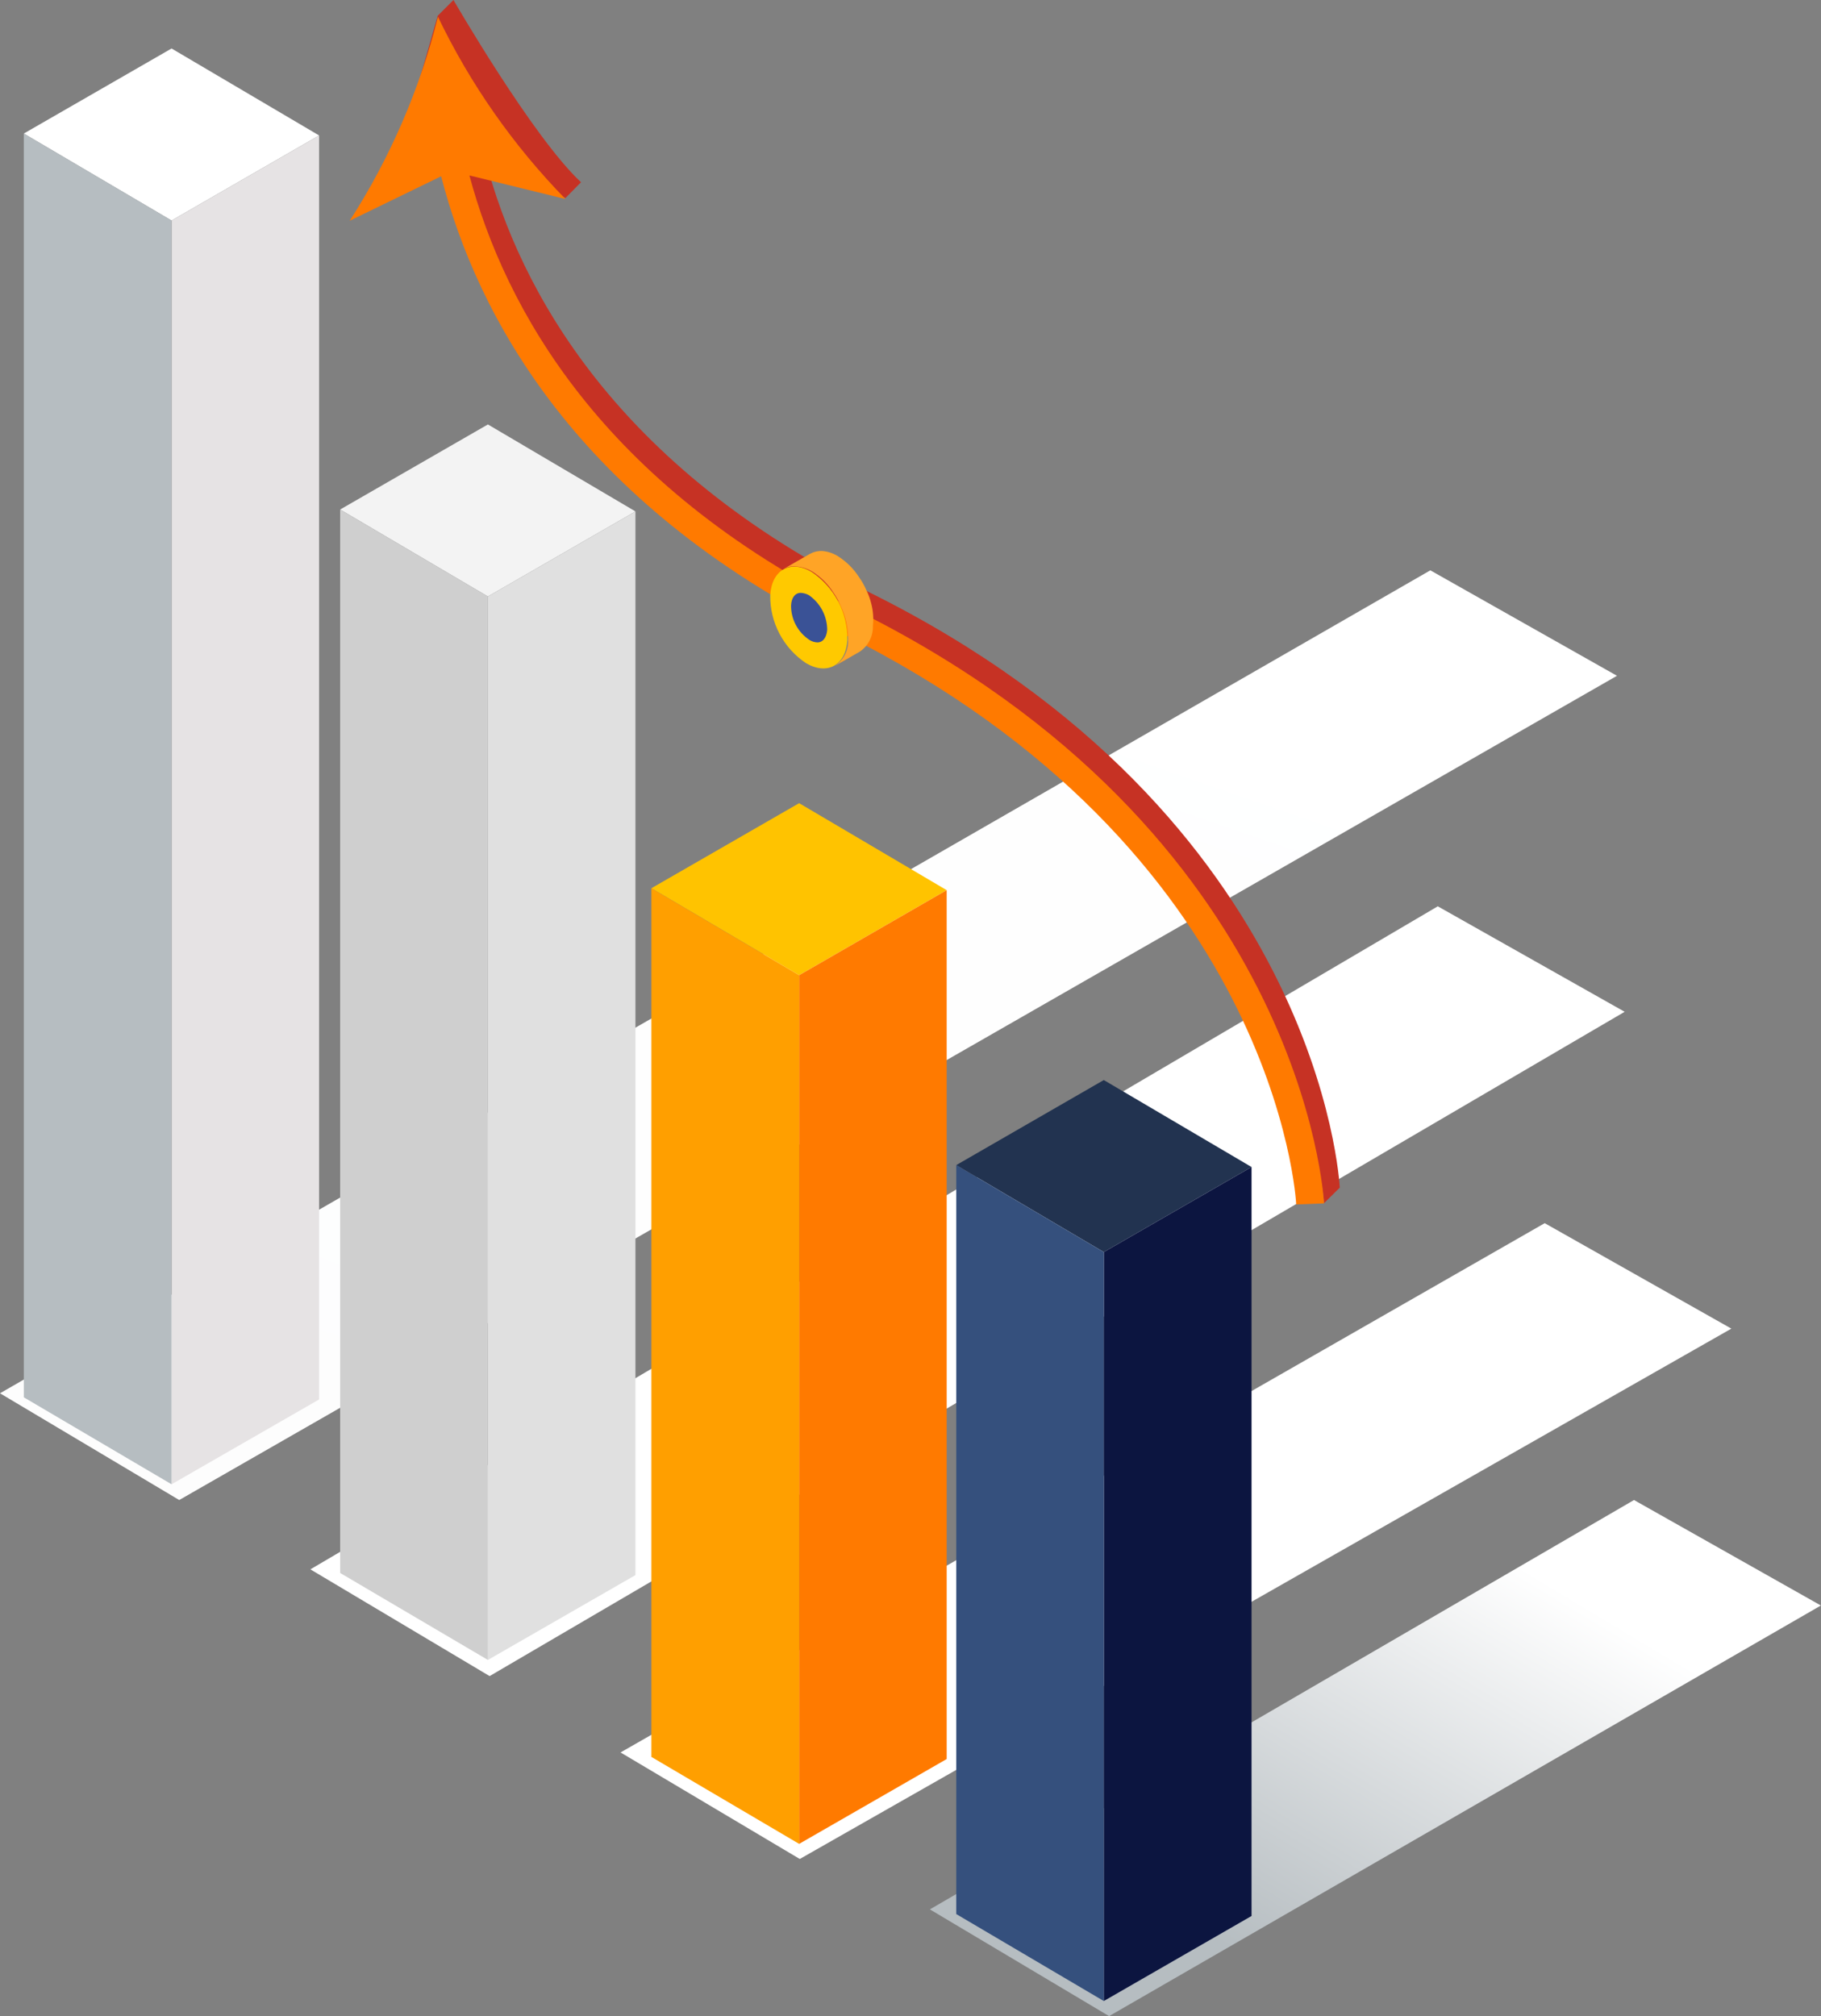
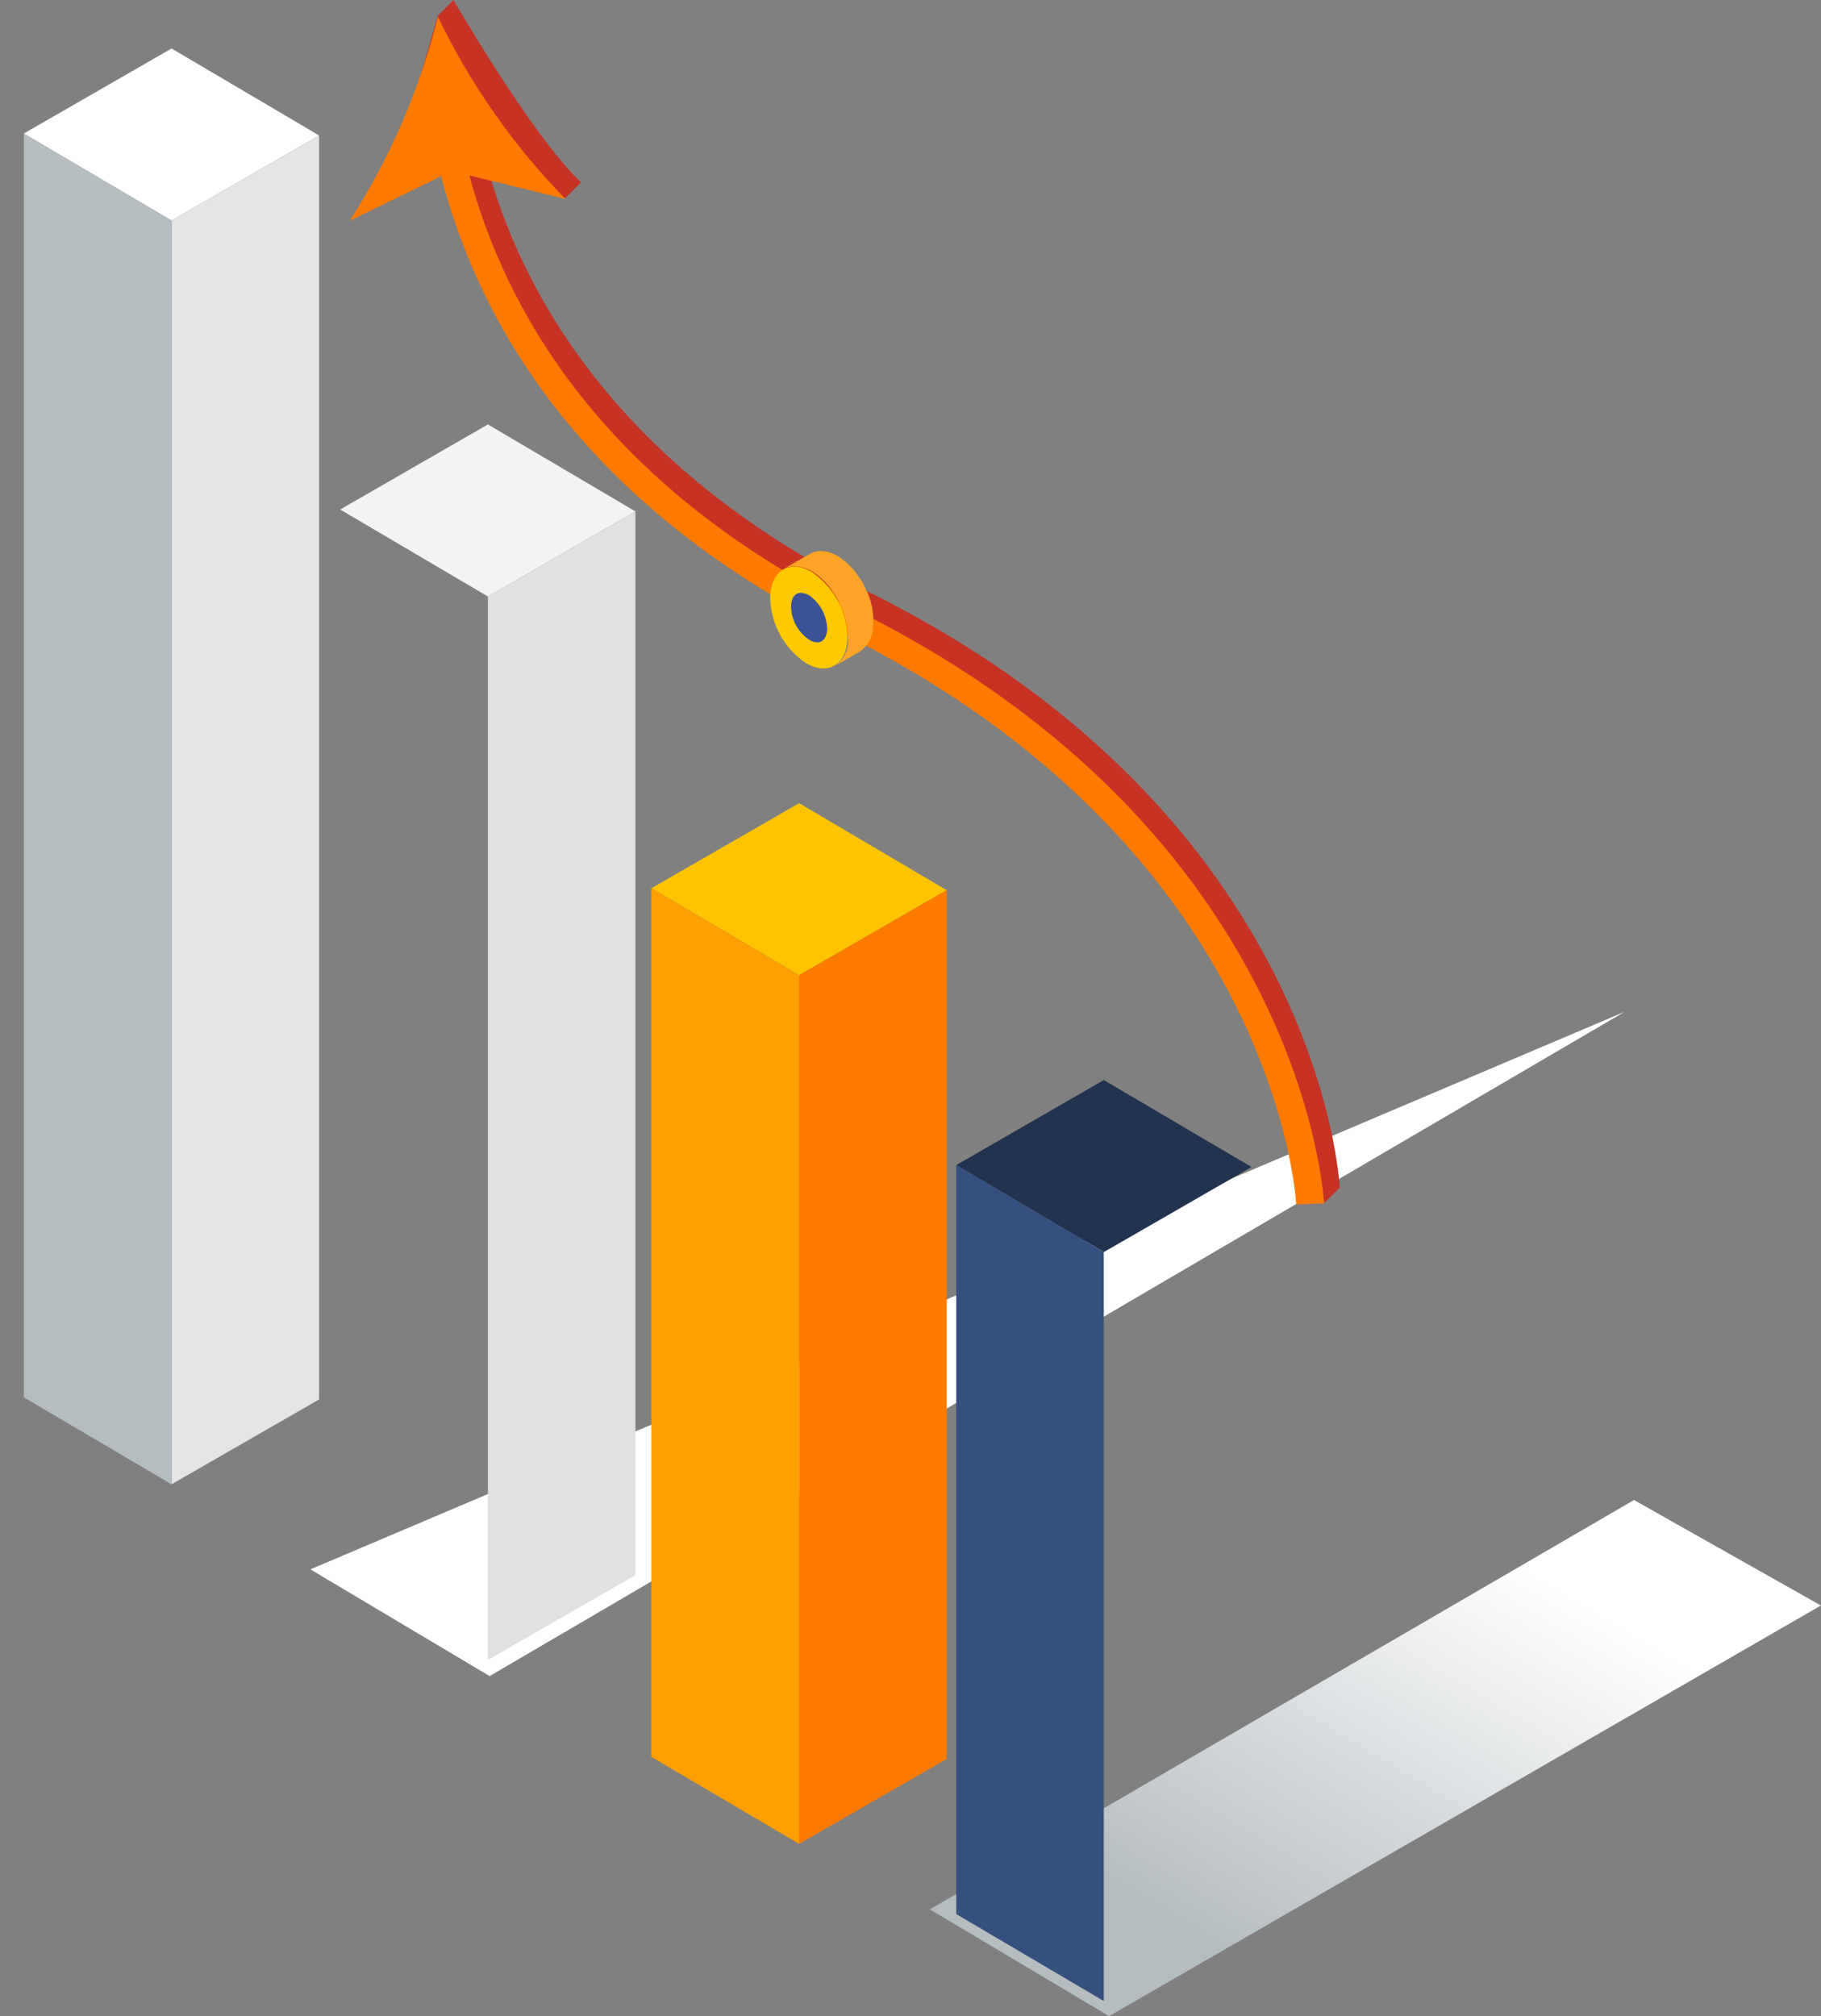
<svg xmlns="http://www.w3.org/2000/svg" width="131" height="145" viewBox="0 0 131 145" fill="none">
  <rect x="0" y="0" width="131" height="145" fill="#808080" stroke="none" />
  <g clip-path="url(#clip0_684_2942)">
    <path style="mix-blend-mode:multiply" d="M130.991 115.468L79.787 145L66.895 137.323L117.548 107.882L130.991 115.468Z" fill="url(#paint0_linear_684_2942)" />
-     <path style="mix-blend-mode:multiply" d="M124.552 95.555L57.535 133.698L44.642 126.036L111.124 87.97L124.552 95.555Z" fill="url(#paint1_linear_684_2942)" />
-     <path style="mix-blend-mode:multiply" d="M116.875 72.768L35.222 120.545L22.329 112.868L103.432 65.182L116.875 72.768Z" fill="url(#paint2_linear_684_2942)" />
-     <path style="mix-blend-mode:multiply" d="M116.324 48.603L12.893 107.882L0 100.205L102.896 41.018L116.324 48.603Z" fill="url(#paint3_linear_684_2942)" />
+     <path style="mix-blend-mode:multiply" d="M116.875 72.768L35.222 120.545L22.329 112.868L116.875 72.768Z" fill="url(#paint2_linear_684_2942)" />
    <path d="M1.713 9.604L12.342 15.86L22.956 9.742L12.342 3.487L1.713 9.604Z" fill="white" />
    <path d="M12.342 106.75L22.956 100.648V9.742L12.342 15.86V106.75Z" fill="#E6E3E4" />
    <path d="M1.713 100.495L12.342 106.75V15.86L1.713 9.604V100.495Z" fill="#B6BDC1" />
    <path d="M46.86 63.882L57.489 70.137L68.103 64.02L57.489 57.764L46.86 63.882Z" fill="#FFC300" />
    <path d="M57.489 132.612L68.103 126.51V64.02L57.489 70.137V132.612Z" fill="#FF7A00" />
    <path d="M46.86 126.357L57.489 132.612V70.137L46.86 63.882V126.357Z" fill="#FF9F00" />
    <path d="M24.47 36.644L35.099 42.899L45.713 36.781L35.099 30.526L24.47 36.644Z" fill="#F3F3F3" />
    <path d="M35.099 119.383L45.713 113.281V36.781L35.099 42.899V119.383Z" fill="#E0E0E0" />
-     <path d="M24.47 113.128L35.099 119.383V42.899L24.47 36.644V113.128Z" fill="#CFCFCF" />
    <path d="M68.791 83.794L79.405 90.05L90.034 83.932L79.405 77.677L68.791 83.794Z" fill="#223350" />
-     <path d="M79.405 143.914L90.034 137.797V83.932L79.405 90.05V143.914Z" fill="#0C1540" />
    <path d="M68.791 137.659L79.405 143.914V90.05L68.791 83.794V137.659Z" fill="#35507D" />
    <path d="M62.551 42.608C44.413 33.6 37.393 20.998 34.9 11.409L40.681 14.239L41.798 13.107C38.326 9.88 32.621 0 32.621 0L31.49 1.132C30.19 5.643 28.783 11.256 26.336 14.743L32.805 11.562C35.405 21.61 42.562 34.946 61.603 44.398C92.909 59.936 95.249 86.287 95.249 86.532L96.381 85.416C96.366 85.094 94.974 58.697 62.551 42.608Z" fill="#C63224" />
    <path d="M61.42 43.801C43.281 34.809 36.338 22.206 33.769 12.617L40.681 14.315C36.93 10.474 33.831 6.047 31.505 1.208C30.203 6.41 28.059 11.365 25.158 15.875L31.735 12.678C34.319 22.727 41.477 36.078 60.517 45.529C91.839 61.053 93.246 86.364 93.246 86.624L95.249 86.547C95.234 86.272 93.843 59.814 61.42 43.801Z" fill="#FF7A00" />
    <path d="M62.674 43.404C62.593 43.07 62.475 42.747 62.322 42.44C62.187 42.122 62.018 41.819 61.817 41.538C61.426 40.922 60.904 40.399 60.288 40.008C59.939 39.786 59.539 39.654 59.126 39.626C58.907 39.622 58.689 39.658 58.483 39.733L58.254 39.84L56.358 40.926L56.587 40.819C56.807 40.741 57.043 40.715 57.275 40.742C57.686 40.772 58.084 40.898 58.438 41.11C59.054 41.501 59.576 42.023 59.967 42.639C60.165 42.928 60.334 43.235 60.472 43.557C60.843 44.329 61.026 45.178 61.007 46.034C61.021 46.396 60.942 46.756 60.779 47.08C60.616 47.404 60.373 47.68 60.074 47.885L61.863 46.86C62.161 46.654 62.402 46.376 62.565 46.053C62.728 45.73 62.807 45.371 62.796 45.01C62.853 44.471 62.812 43.927 62.674 43.404Z" fill="#FFA426" />
    <path d="M58.376 41.125C59.181 41.66 59.839 42.389 60.291 43.243C60.742 44.098 60.972 45.052 60.961 46.019C60.854 47.839 59.523 48.588 57.994 47.701C57.188 47.167 56.529 46.438 56.078 45.584C55.626 44.729 55.397 43.774 55.409 42.807C55.516 40.987 56.847 40.238 58.376 41.125Z" fill="#FFC900" />
    <path d="M58.804 46.202C59.202 46.202 59.462 45.851 59.508 45.3C59.505 44.81 59.384 44.327 59.155 43.893C58.926 43.459 58.596 43.087 58.193 42.807C58.014 42.708 57.815 42.651 57.612 42.639C57.199 42.639 56.939 42.975 56.908 43.541C56.903 44.031 57.021 44.515 57.251 44.947C57.48 45.38 57.815 45.748 58.223 46.019C58.396 46.133 58.597 46.196 58.804 46.202Z" fill="#3A5296" />
  </g>
  <defs>
    <linearGradient id="paint0_linear_684_2942" x1="87.082" y1="146.162" x2="110.36" y2="107.377" gradientUnits="userSpaceOnUse">
      <stop offset="0.13" stop-color="#B6BDC1" />
      <stop offset="0.89" stop-color="white" />
    </linearGradient>
    <linearGradient id="paint1_linear_684_2942" x1="3659.76" y1="4168.76" x2="4289.45" y2="2334.63" gradientUnits="userSpaceOnUse">
      <stop offset="0.13" stop-color="#B6BDC1" />
      <stop offset="0.89" stop-color="white" />
    </linearGradient>
    <linearGradient id="paint2_linear_684_2942" x1="3148.02" y1="4573.42" x2="4106.83" y2="1844.86" gradientUnits="userSpaceOnUse">
      <stop offset="0.13" stop-color="#B6BDC1" />
      <stop offset="0.89" stop-color="white" />
    </linearGradient>
    <linearGradient id="paint3_linear_684_2942" x1="2609.15" y1="5032.43" x2="4039.57" y2="885.203" gradientUnits="userSpaceOnUse">
      <stop offset="0.13" stop-color="#B6BDC1" />
      <stop offset="0.89" stop-color="white" />
    </linearGradient>
    <clipPath id="clip0_684_2942">
      <rect width="130.991" height="145" fill="white" />
    </clipPath>
  </defs>
</svg>